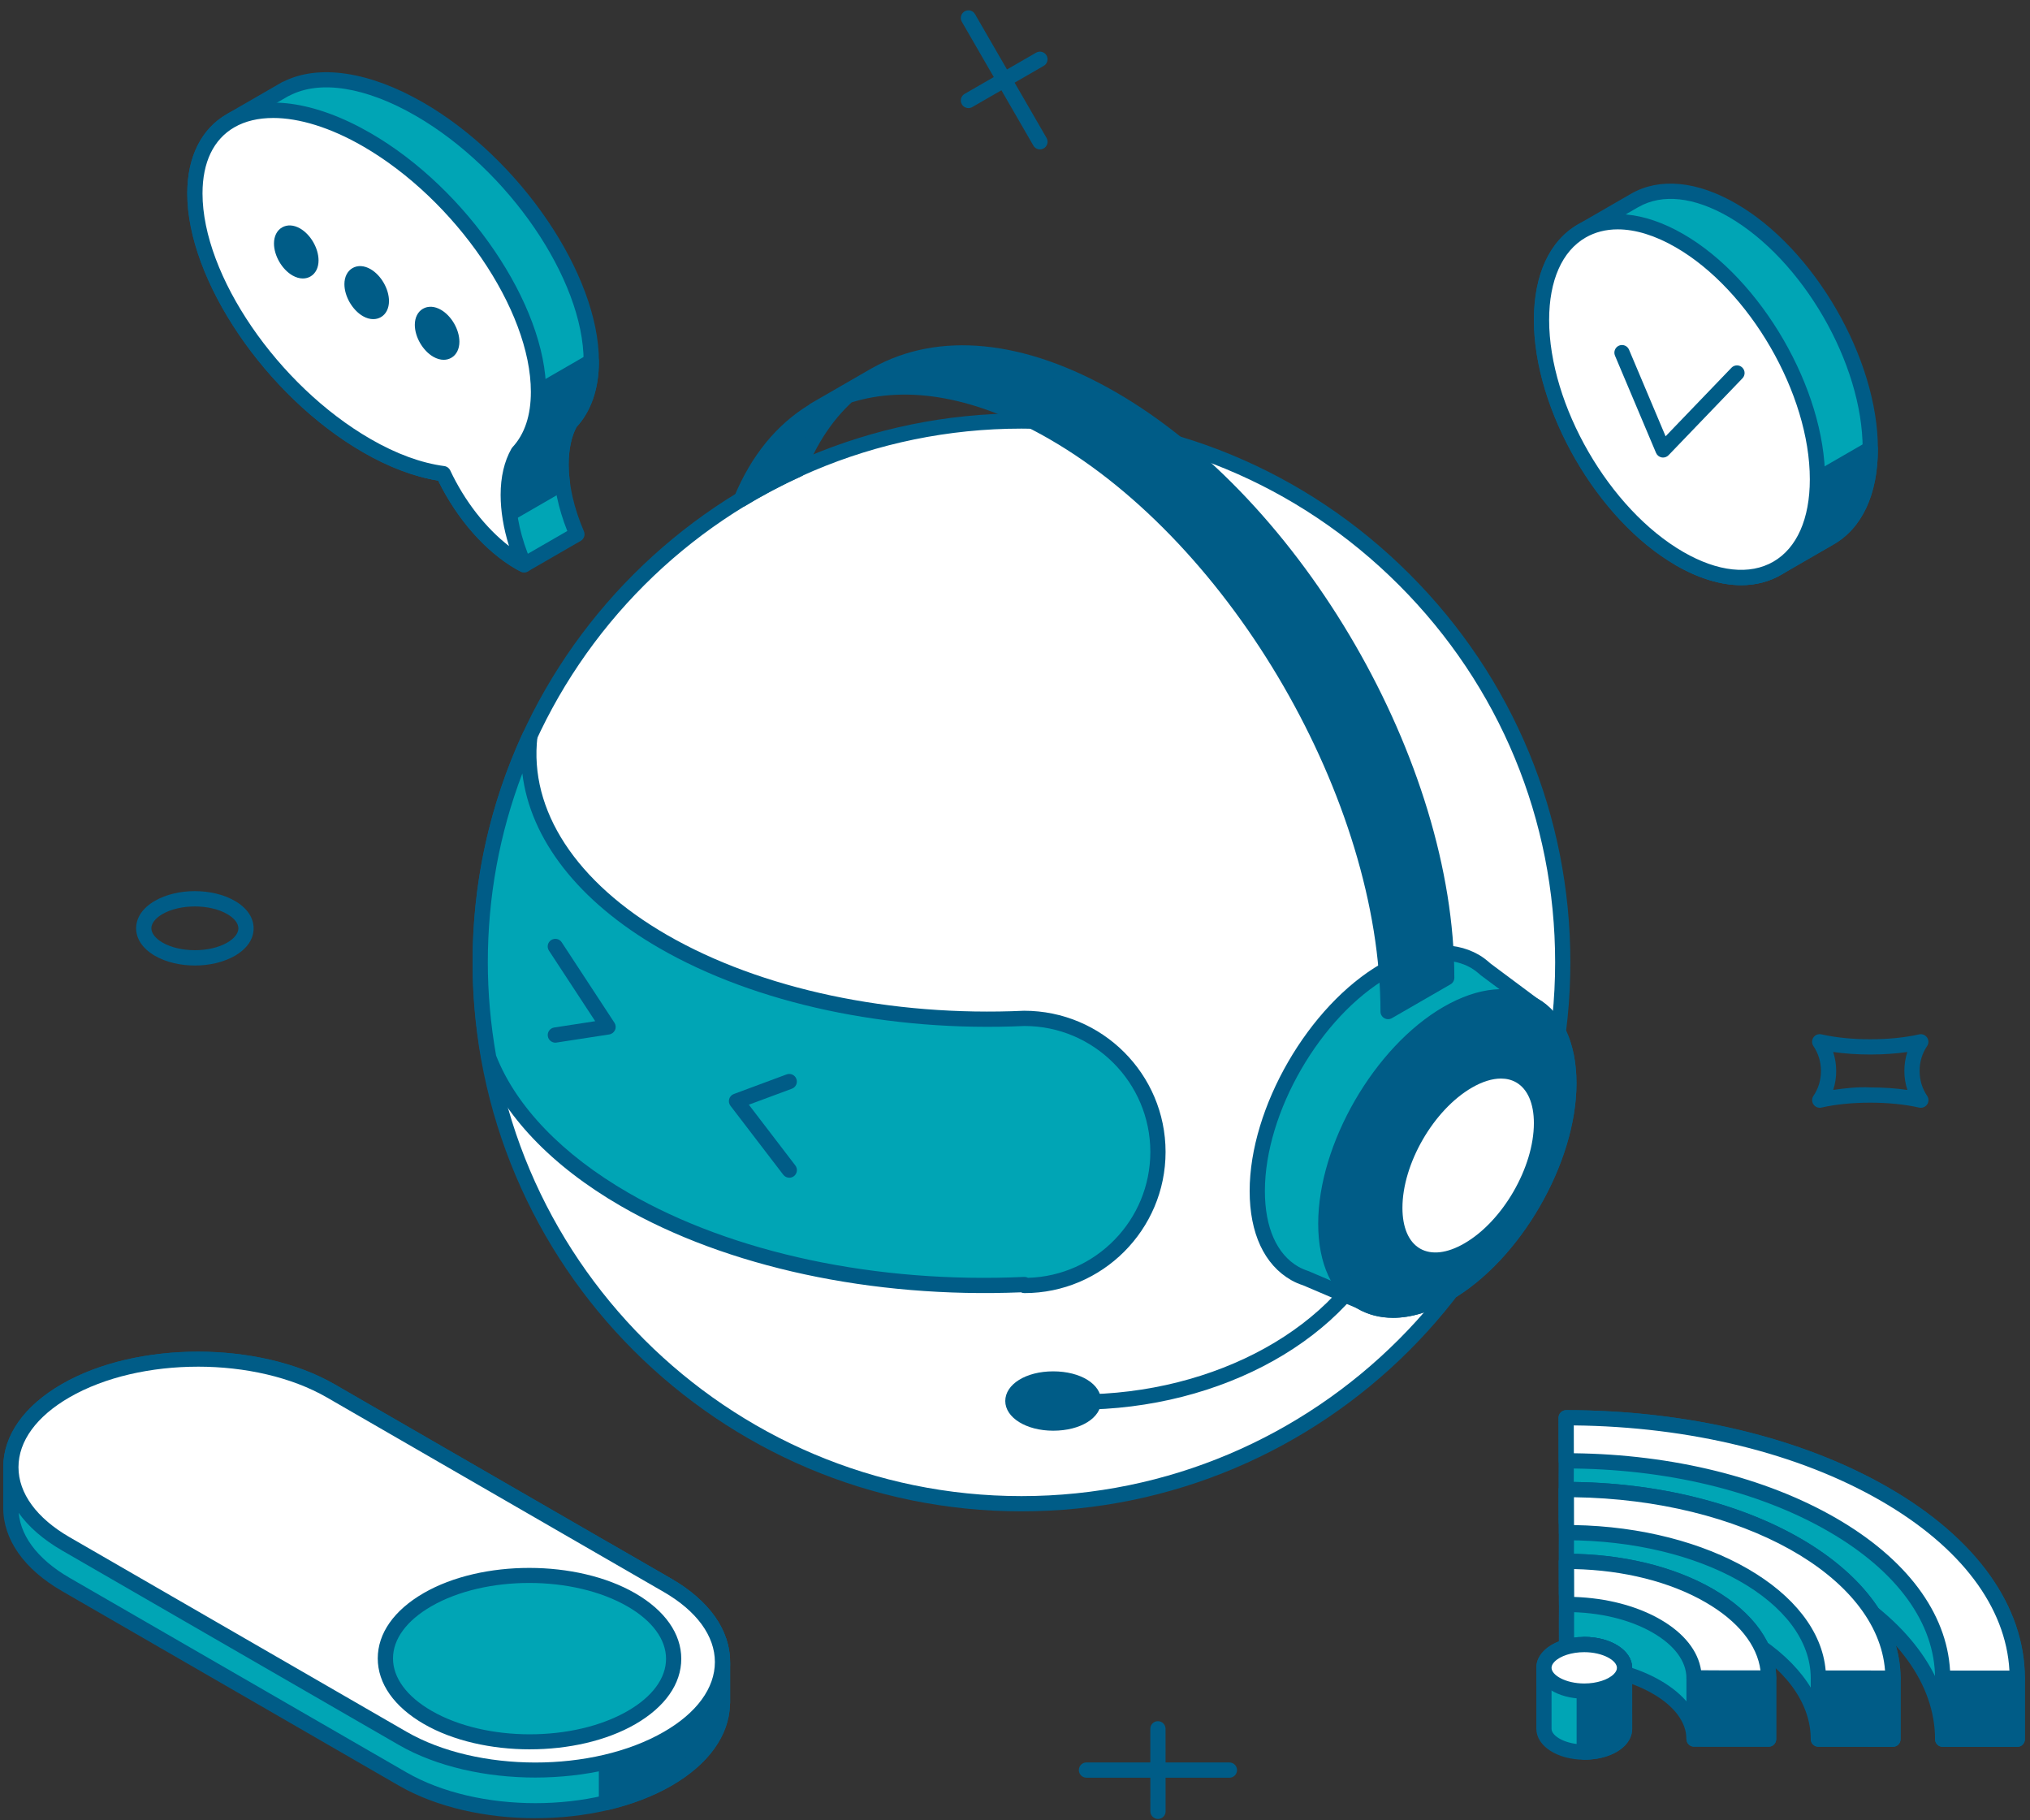
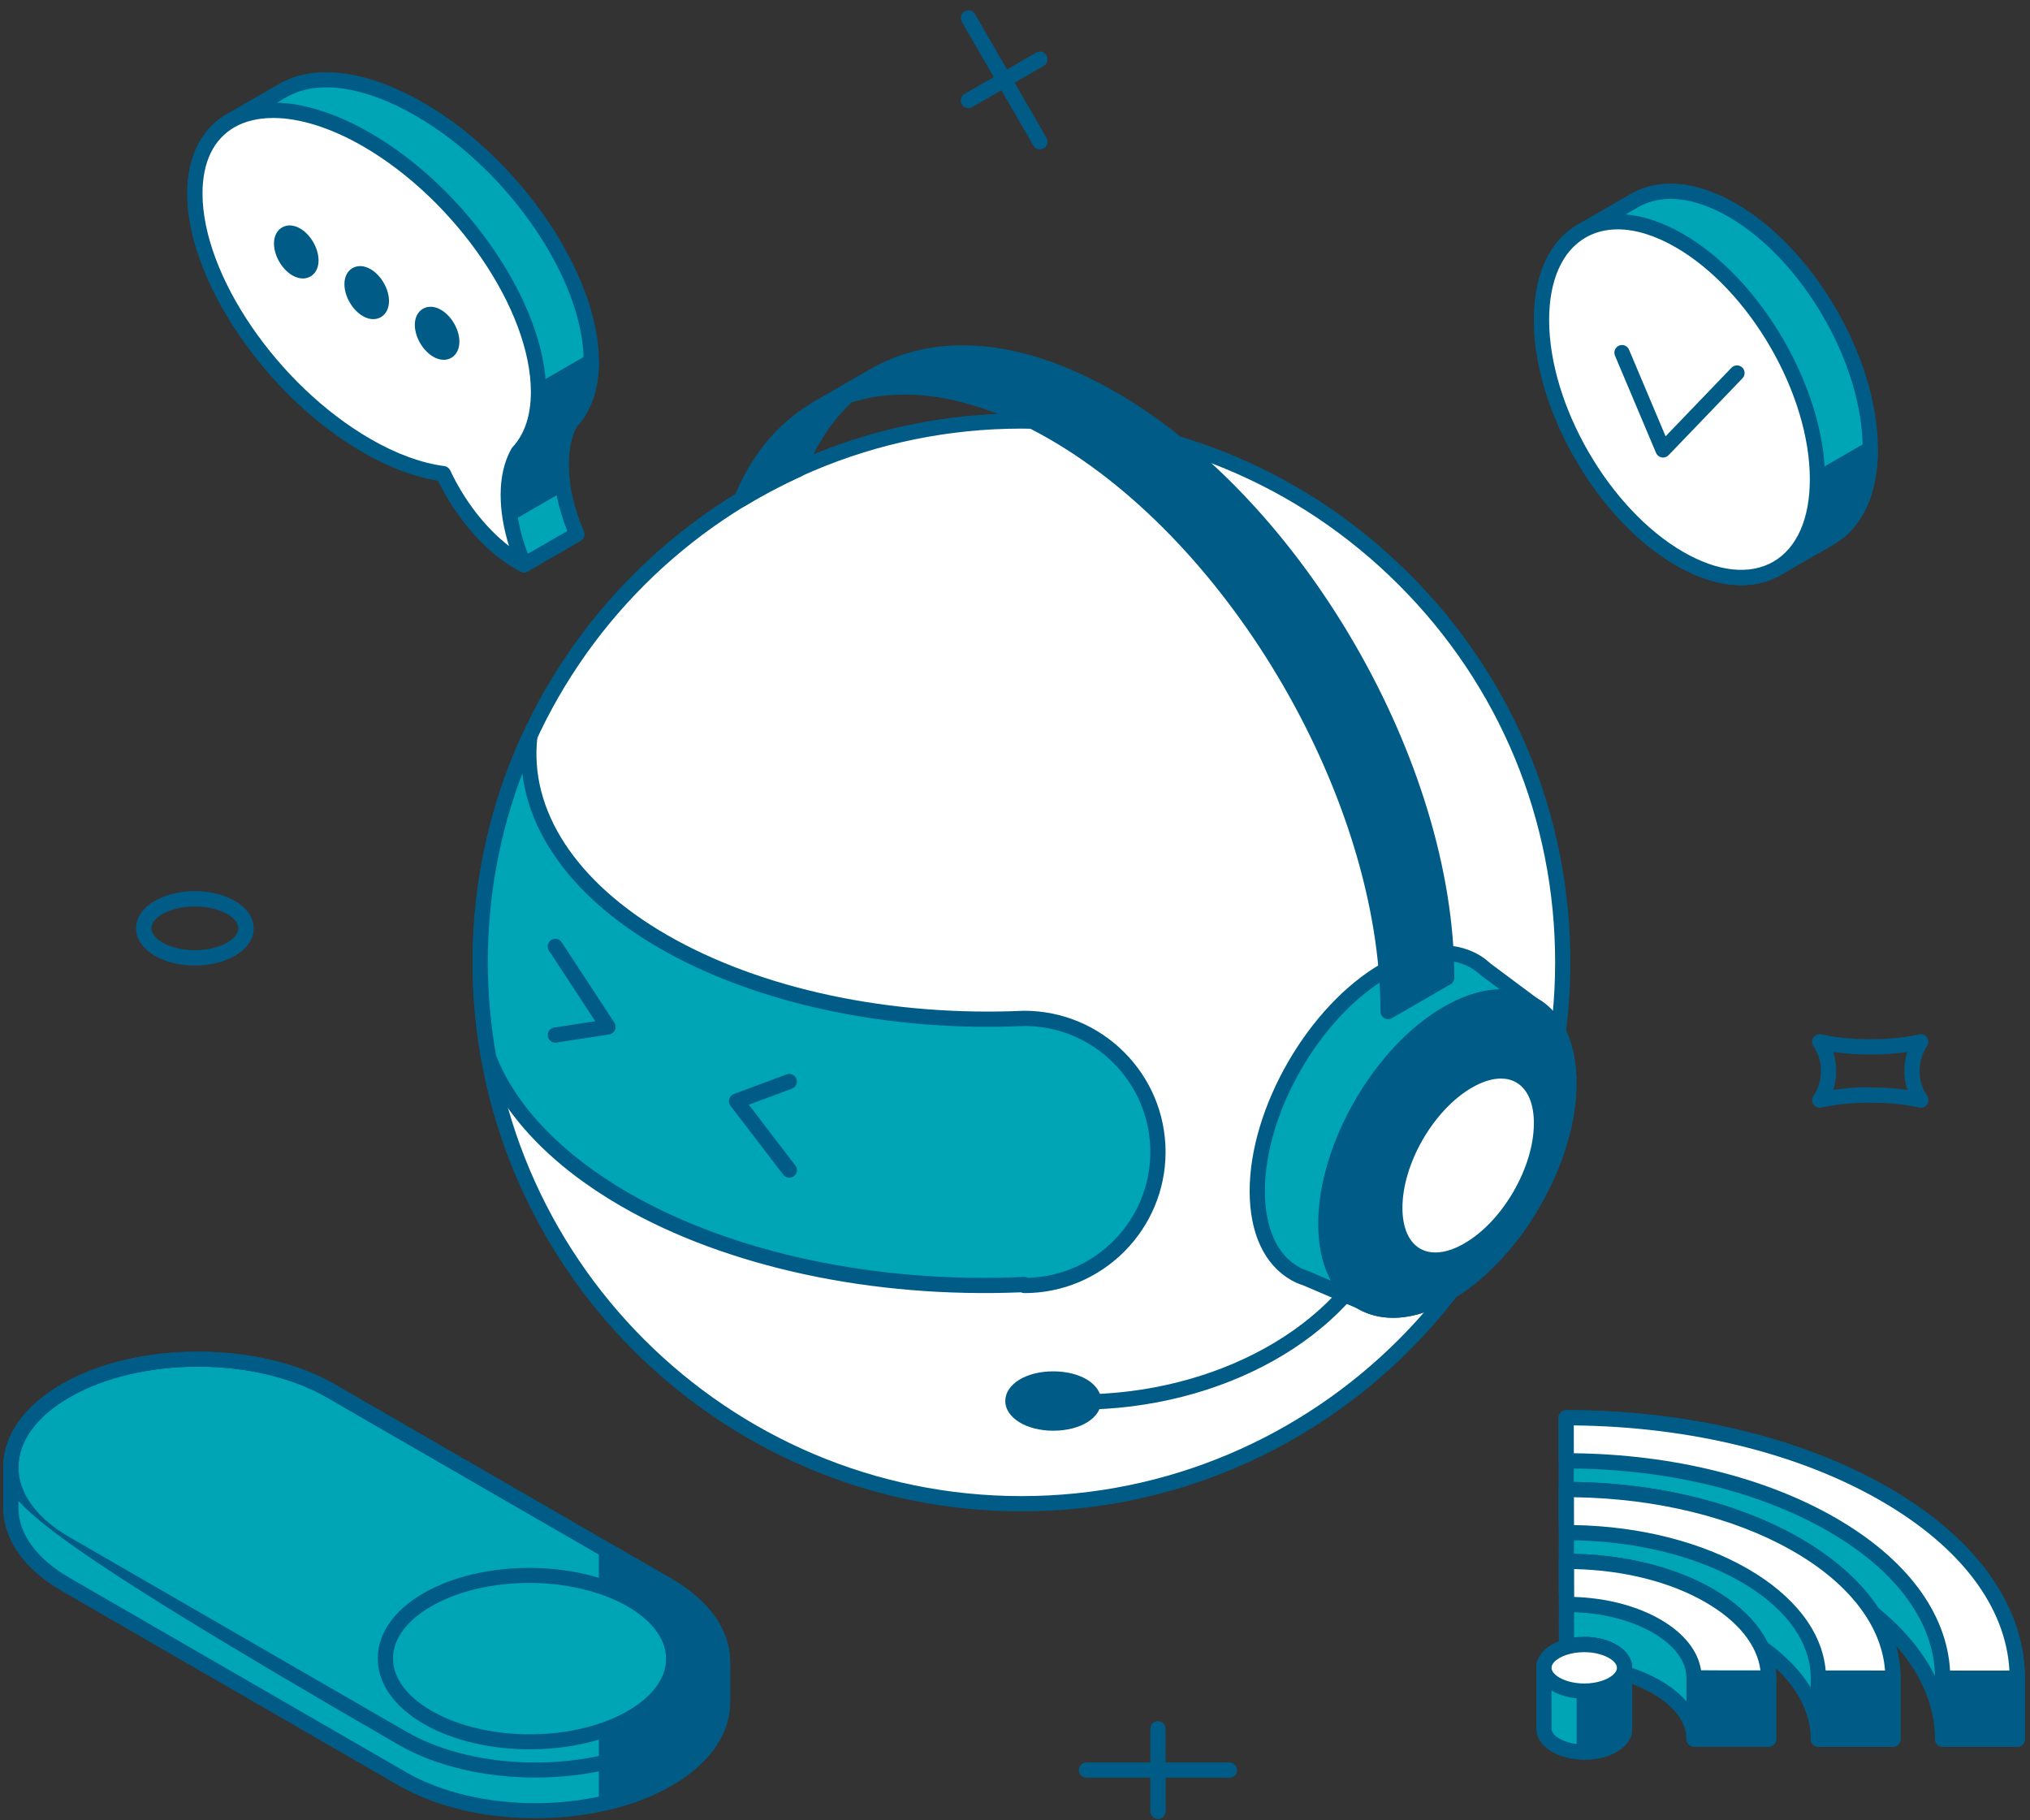
<svg xmlns="http://www.w3.org/2000/svg" width="174" height="156" viewBox="0 0 174 156" fill="none">
  <rect x="0" y="0" width="174" height="156" fill="#333333" stroke="none" />
  <g clip-path="url(#clip0_3060_4688)">
    <path d="M16.707 82.744C15.474 82.744 14.242 82.467 13.281 81.913C12.24 81.311 11.668 80.473 11.668 79.552C11.668 78.635 12.241 77.799 13.278 77.201C15.196 76.092 18.205 76.092 20.128 77.204C21.166 77.803 21.739 78.639 21.739 79.559C21.739 80.48 21.168 81.314 20.131 81.913C19.171 82.466 17.939 82.744 16.707 82.744ZM16.698 77.683C15.689 77.683 14.682 77.9 13.931 78.333C13.324 78.683 12.975 79.128 12.975 79.553C12.975 79.982 13.325 80.428 13.935 80.781C15.438 81.647 17.976 81.649 19.479 80.781C20.085 80.43 20.433 79.986 20.433 79.56C20.433 79.135 20.085 78.687 19.476 78.336C18.723 77.9 17.711 77.682 16.699 77.682L16.698 77.683Z" fill="#005C87" />
    <path d="M164.642 94.937C164.595 94.937 164.546 94.932 164.498 94.921C163.279 94.644 161.831 94.498 160.31 94.498H160.286C158.775 94.498 157.336 94.643 156.125 94.918C155.859 94.979 155.591 94.869 155.44 94.648C155.29 94.426 155.29 94.134 155.44 93.912C155.863 93.294 156.083 92.558 156.081 91.783C156.081 91.005 155.858 90.268 155.435 89.648C155.285 89.426 155.285 89.134 155.435 88.913C155.586 88.691 155.855 88.583 156.12 88.643C157.334 88.919 158.773 89.064 160.283 89.064C160.298 89.064 160.318 89.062 160.332 89.064C161.845 89.064 163.284 88.92 164.495 88.647C164.756 88.585 165.027 88.695 165.179 88.917C165.329 89.139 165.329 89.43 165.179 89.651C164.758 90.269 164.536 91.005 164.538 91.782C164.54 92.56 164.762 93.299 165.184 93.916C165.334 94.139 165.334 94.431 165.184 94.652C165.06 94.833 164.856 94.938 164.643 94.938L164.642 94.937ZM160.311 93.191C161.422 93.191 162.499 93.265 163.49 93.408C163.32 92.893 163.232 92.345 163.231 91.783C163.231 91.221 163.316 90.673 163.486 90.157C162.503 90.297 161.434 90.37 160.333 90.37H160.281C159.182 90.37 158.114 90.297 157.13 90.155C157.3 90.671 157.388 91.219 157.388 91.78C157.39 92.341 157.303 92.888 157.133 93.405C158.124 93.263 159.248 93.133 160.311 93.191Z" fill="#005C87" />
    <path d="M99.257 155.884C98.896 155.884 98.603 155.591 98.603 155.231L98.598 148.158C98.598 147.797 98.89 147.504 99.25 147.504C99.611 147.504 99.904 147.797 99.904 148.158L99.909 155.231C99.909 155.591 99.617 155.884 99.257 155.884Z" fill="#005C87" />
    <path d="M105.379 152.351L93.126 152.348C92.766 152.348 92.473 152.055 92.473 151.694C92.473 151.333 92.766 151.04 93.126 151.04L105.379 151.043C105.739 151.043 106.032 151.336 106.032 151.697C106.032 152.058 105.739 152.351 105.379 152.351Z" fill="#005C87" />
    <path d="M83.01 9.263C82.783 9.263 82.564 9.146 82.443 8.937C82.263 8.624 82.37 8.224 82.682 8.045L88.81 4.513C89.125 4.332 89.524 4.44 89.703 4.752C89.882 5.065 89.775 5.465 89.463 5.644L83.335 9.177C83.232 9.236 83.12 9.264 83.01 9.264V9.263Z" fill="#005C87" />
    <path d="M89.14 12.801C88.913 12.801 88.694 12.685 88.573 12.475L82.443 1.866C82.263 1.554 82.37 1.154 82.682 0.974C82.996 0.792 83.395 0.899 83.574 1.214L89.705 11.822C89.885 12.134 89.777 12.534 89.465 12.714C89.362 12.774 89.25 12.802 89.14 12.802V12.801Z" fill="#005C87" />
    <path d="M35.957 9.356C31.324 6.681 27.196 6.206 24.497 7.625L24.49 7.615L19.9 10.264L19.907 10.276C17.907 11.36 16.705 13.495 16.705 16.578C16.705 23.818 23.297 33.49 31.431 38.188C33.794 39.552 36.02 40.328 38.001 40.591C39.491 43.772 41.875 46.66 44.571 48.216C44.691 48.286 44.806 48.337 44.923 48.4L49.449 45.787C48.593 43.802 48.09 41.729 48.09 39.803C48.09 38.32 48.401 37.102 48.933 36.161C50.048 34.956 50.685 33.214 50.682 30.968C50.682 23.727 44.091 14.053 35.957 9.357V9.356Z" fill="#00A5B5" />
    <path d="M44.923 49.054C44.817 49.054 44.711 49.029 44.614 48.976C44.409 48.872 44.326 48.83 44.24 48.78C41.603 47.257 39.181 44.501 37.56 41.187C35.506 40.86 33.336 40.043 31.104 38.754C22.803 33.96 16.051 24.013 16.051 16.578C16.051 13.44 17.264 11.028 19.474 9.769C19.504 9.742 19.537 9.718 19.573 9.698L24.163 7.049C24.21 7.021 24.259 7.001 24.31 6.987C27.323 5.478 31.677 6.129 36.283 8.79C44.583 13.581 51.337 23.531 51.337 30.967C51.34 33.29 50.676 35.24 49.414 36.604C48.998 37.371 48.744 38.49 48.744 39.803C48.744 41.567 49.196 43.547 50.049 45.528C50.181 45.833 50.062 46.187 49.776 46.353L45.251 48.966C45.15 49.025 45.038 49.054 44.925 49.054H44.923ZM20.336 10.766C20.301 10.798 20.26 10.827 20.218 10.85C18.348 11.864 17.357 13.846 17.357 16.578C17.357 23.596 23.817 33.037 31.757 37.622C33.968 38.899 36.097 39.68 38.085 39.943C38.305 39.972 38.496 40.112 38.59 40.313C40.078 43.486 42.435 46.229 44.896 47.65L44.904 47.654L48.625 45.507C47.845 43.541 47.434 41.58 47.434 39.802C47.434 38.261 47.747 36.926 48.363 35.837C49.501 34.582 50.03 32.985 50.027 30.967C50.027 23.945 43.568 14.504 35.628 9.92C31.357 7.455 27.411 6.826 24.799 8.203C24.769 8.218 24.737 8.232 24.706 8.243L20.334 10.766H20.336Z" fill="#005C87" />
    <path d="M35.198 39.906C36.173 40.237 37.114 40.473 37.999 40.59C38.83 42.364 39.955 44.014 41.241 45.426L48.204 41.404C48.133 40.864 48.088 40.329 48.088 39.802C48.088 38.319 48.399 37.1 48.932 36.16C50.046 34.955 50.684 33.212 50.681 30.967L35.197 39.906H35.198Z" fill="#005C87" />
    <path d="M41.241 46.079C41.062 46.079 40.885 46.005 40.758 45.866C39.479 44.459 38.379 42.849 37.561 41.186C36.764 41.054 35.9 40.833 34.991 40.525C34.747 40.443 34.574 40.226 34.55 39.971C34.525 39.715 34.651 39.469 34.873 39.341L50.357 30.401C50.559 30.285 50.808 30.284 51.011 30.401C51.213 30.518 51.337 30.733 51.337 30.966C51.34 33.29 50.676 35.24 49.414 36.604C48.999 37.371 48.744 38.49 48.744 39.803C48.744 40.302 48.787 40.808 48.855 41.319C48.89 41.581 48.763 41.838 48.534 41.971L41.57 45.993C41.468 46.052 41.356 46.081 41.244 46.081L41.241 46.079ZM36.85 39.708C37.281 39.812 37.694 39.891 38.086 39.943C38.306 39.972 38.498 40.112 38.592 40.313C39.296 41.817 40.253 43.286 41.376 44.593L47.506 41.053C47.459 40.609 47.436 40.196 47.436 39.802C47.436 38.261 47.748 36.926 48.364 35.837C49.273 34.834 49.793 33.614 49.965 32.134L36.85 39.707V39.708Z" fill="#005C87" />
    <path d="M44.406 38.774C45.522 37.569 46.159 35.827 46.157 33.581C46.157 26.34 39.566 16.665 31.431 11.97C23.298 7.273 16.705 9.335 16.705 16.579C16.705 23.823 23.297 33.491 31.431 38.189C33.794 39.553 36.02 40.329 38.001 40.592C39.491 43.773 41.875 46.661 44.571 48.217C44.691 48.287 44.806 48.339 44.923 48.401C44.067 46.416 43.564 44.343 43.564 42.417C43.564 40.934 43.874 39.716 44.407 38.775L44.406 38.774Z" fill="white" />
    <path d="M44.923 49.054C44.818 49.054 44.711 49.029 44.614 48.976C44.409 48.872 44.326 48.83 44.24 48.78C41.603 47.257 39.181 44.501 37.56 41.187C35.506 40.86 33.336 40.043 31.104 38.754C22.803 33.96 16.051 24.013 16.051 16.578C16.051 13.453 17.253 11.037 19.435 9.777C22.454 8.032 26.946 8.626 31.757 11.403C40.056 16.194 46.81 26.144 46.81 33.58C46.812 35.873 46.165 37.8 44.94 39.158C44.461 40.036 44.217 41.131 44.217 42.416C44.217 44.179 44.669 46.16 45.523 48.141C45.633 48.397 45.569 48.693 45.364 48.881C45.241 48.994 45.082 49.053 44.922 49.053L44.923 49.054ZM23.411 10.111C22.143 10.111 21.015 10.374 20.089 10.909C18.303 11.939 17.358 13.9 17.358 16.578C17.358 23.596 23.818 33.037 31.758 37.622C33.968 38.899 36.099 39.679 38.086 39.943C38.306 39.972 38.497 40.112 38.591 40.313C39.821 42.937 41.645 45.265 43.631 46.797C43.157 45.282 42.911 43.792 42.911 42.415C42.911 40.871 43.223 39.538 43.838 38.45C43.862 38.406 43.893 38.366 43.927 38.328C44.974 37.197 45.505 35.6 45.503 33.58C45.503 26.559 39.044 17.116 31.104 12.533C28.335 10.935 25.655 10.11 23.41 10.11L23.411 10.111Z" fill="#005C87" />
    <path d="M31.433 26.527C30.739 26.124 30.176 25.152 30.176 24.353C30.176 23.554 30.739 23.228 31.433 23.63C32.127 24.03 32.69 25.003 32.69 25.802C32.69 26.601 32.127 26.926 31.433 26.526V26.527ZM26.654 22.32C26.654 21.521 26.092 20.546 25.398 20.146C24.703 19.744 24.141 20.068 24.141 20.867C24.141 21.666 24.703 22.64 25.398 23.041C26.092 23.442 26.654 23.119 26.654 22.32ZM38.725 29.288C38.725 28.489 38.163 27.515 37.469 27.116C36.775 26.714 36.21 27.039 36.21 27.839C36.21 28.639 36.775 29.61 37.469 30.011C38.161 30.412 38.725 30.088 38.725 29.288Z" fill="#005C87" />
    <path d="M38.031 30.835C37.743 30.835 37.439 30.748 37.141 30.576C36.237 30.053 35.556 28.877 35.556 27.838C35.556 27.218 35.809 26.715 36.251 26.461C36.694 26.205 37.255 26.236 37.796 26.55C38.697 27.069 39.377 28.247 39.377 29.288C39.377 29.908 39.125 30.41 38.683 30.664C38.486 30.778 38.265 30.835 38.031 30.835ZM36.906 27.596C36.901 27.596 36.897 27.596 36.894 27.598C36.9 27.599 36.862 27.677 36.862 27.838C36.862 28.407 37.298 29.158 37.796 29.445C37.934 29.525 38.019 29.527 38.041 29.528C38.033 29.525 38.071 29.449 38.071 29.288C38.071 28.717 37.637 27.966 37.142 27.681C37.02 27.61 36.939 27.596 36.906 27.596ZM31.994 27.351C31.707 27.351 31.403 27.265 31.106 27.094C31.106 27.094 31.103 27.094 31.103 27.092C30.202 26.568 29.521 25.391 29.521 24.353C29.521 23.732 29.774 23.23 30.215 22.975C30.658 22.719 31.219 22.752 31.759 23.064C32.66 23.583 33.342 24.761 33.342 25.802C33.342 26.421 33.089 26.924 32.65 27.178C32.452 27.292 32.228 27.35 31.995 27.35L31.994 27.351ZM31.757 25.961C31.895 26.04 31.978 26.049 32.004 26.044C31.997 26.04 32.035 25.964 32.035 25.803C32.035 25.232 31.6 24.481 31.105 24.196C30.962 24.114 30.876 24.105 30.856 24.112C30.864 24.114 30.827 24.191 30.827 24.353C30.827 24.921 31.261 25.672 31.757 25.961ZM25.961 23.865C25.673 23.865 25.368 23.778 25.07 23.607C24.165 23.084 23.484 21.906 23.484 20.866C23.484 20.246 23.737 19.744 24.178 19.49C24.62 19.234 25.183 19.268 25.722 19.579C26.624 20.098 27.304 21.276 27.304 22.319C27.304 22.939 27.051 23.441 26.612 23.694C26.415 23.808 26.193 23.864 25.96 23.864L25.961 23.865ZM24.833 20.626C24.828 20.626 24.825 20.626 24.821 20.626C24.829 20.628 24.792 20.705 24.792 20.865C24.792 21.435 25.226 22.187 25.724 22.474C25.862 22.553 25.948 22.564 25.97 22.558C25.962 22.555 25.998 22.479 25.998 22.318C25.998 21.746 25.565 20.994 25.07 20.71C24.948 20.639 24.866 20.625 24.832 20.625L24.833 20.626Z" fill="#005C87" />
    <path d="M133.951 82.477C133.953 56.849 113.18 36.078 87.555 36.078C61.931 36.078 41.16 56.849 41.16 82.477C41.16 108.104 61.931 128.869 87.553 128.869C113.176 128.869 133.949 108.101 133.951 82.477Z" fill="white" />
    <path d="M87.553 129.522C61.61 129.522 40.506 108.419 40.506 82.477C40.506 56.536 61.611 35.425 87.555 35.425C100.122 35.425 111.937 40.32 120.824 49.205C129.711 58.093 134.604 69.909 134.603 82.477C134.601 108.419 113.494 129.522 87.553 129.522ZM87.555 36.732C62.333 36.732 41.813 57.253 41.813 82.477C41.813 107.701 62.332 128.216 87.554 128.216C112.776 128.216 133.295 107.698 133.298 82.477C133.298 70.257 128.54 58.77 119.901 50.13C111.261 41.49 99.775 36.732 87.556 36.732H87.555Z" fill="#005C87" />
    <path d="M53.552 102.799C62.942 108.22 75.545 110.646 87.805 110.084L87.803 110.166C94.125 110.166 99.252 105.041 99.252 98.719C99.249 92.4 94.125 87.273 87.805 87.273C76.72 87.78 65.327 85.584 56.839 80.687C48.462 75.851 44.673 69.382 45.417 63.063C42.691 68.97 41.16 75.542 41.16 82.476C41.16 85.24 41.415 87.943 41.879 90.576C43.631 95.052 47.512 99.311 53.552 102.799Z" fill="#00A5B5" />
    <path d="M87.804 110.819C87.702 110.819 87.602 110.795 87.513 110.752C74.775 111.273 62.286 108.596 53.226 103.365C47.274 99.927 43.139 95.588 41.271 90.814C40.752 87.943 40.508 85.179 40.508 82.477C40.508 75.623 41.96 68.998 44.825 62.789C44.96 62.498 45.289 62.346 45.595 62.435C45.904 62.522 46.105 62.821 46.067 63.14C45.327 69.432 49.372 75.622 57.167 80.121C65.227 84.773 76.374 87.144 87.776 86.621C94.475 86.621 99.903 92.048 99.906 98.719C99.906 105.391 94.477 110.819 87.803 110.819H87.804ZM53.879 102.233C62.806 107.387 75.16 110.013 87.776 109.432C87.896 109.43 88.012 109.454 88.114 109.509C93.924 109.345 98.6 104.567 98.6 98.719C98.597 92.768 93.754 87.927 87.805 87.927C76.197 88.458 64.784 86.026 56.512 81.253C49.581 77.251 45.453 71.927 44.772 66.282C42.806 71.452 41.813 76.885 41.813 82.477C41.813 85.103 42.052 87.791 42.522 90.463C44.246 94.832 48.186 98.945 53.879 102.233Z" fill="#005C87" />
    <path d="M67.655 100.93C67.459 100.93 67.264 100.841 67.136 100.674L62.611 94.765C62.485 94.6 62.445 94.386 62.502 94.186C62.559 93.987 62.708 93.827 62.903 93.755L67.422 92.077C67.76 91.951 68.136 92.125 68.261 92.462C68.388 92.8 68.215 93.176 67.876 93.302L64.186 94.672L68.172 99.88C68.392 100.167 68.337 100.577 68.051 100.796C67.933 100.886 67.792 100.931 67.655 100.931V100.93ZM47.601 89.356C47.285 89.356 47.006 89.126 46.957 88.802C46.901 88.446 47.147 88.112 47.503 88.057L51.017 87.516L47.053 81.469C46.855 81.167 46.938 80.762 47.24 80.565C47.545 80.368 47.949 80.451 48.145 80.752L52.666 87.649C52.787 87.835 52.807 88.07 52.716 88.272C52.625 88.475 52.438 88.619 52.218 88.652L47.7 89.348C47.666 89.353 47.633 89.356 47.6 89.356H47.601Z" fill="#005C87" />
    <path d="M134.474 92.839C134.472 89.521 133.304 87.194 131.414 86.112L127.322 83.059C127.041 82.808 126.747 82.572 126.424 82.389L126.421 82.384V82.386C124.444 81.255 121.714 81.426 118.699 83.165C112.663 86.653 107.765 95.117 107.766 102.073C107.766 105.556 108.992 107.999 110.978 109.133L111.002 109.143C111.301 109.315 111.624 109.446 111.96 109.555L116.647 111.561C118.536 112.673 121.156 112.527 124.056 110.852C129.808 107.531 134.472 99.465 134.473 92.84L134.474 92.839Z" fill="#00A5B5" />
    <path d="M119.4 112.934C118.277 112.934 117.238 112.663 116.317 112.123L111.704 110.155C111.342 110.039 110.989 109.888 110.678 109.709C108.371 108.396 107.113 105.688 107.113 102.073C107.111 94.924 112.162 86.188 118.373 82.6C121.501 80.795 124.474 80.52 126.746 81.819C126.759 81.827 126.77 81.833 126.781 81.841C127.092 82.022 127.404 82.255 127.759 82.573L131.805 85.588C133.923 86.797 135.125 89.386 135.127 92.84C135.125 99.665 130.305 107.998 124.382 111.418C122.637 112.427 120.942 112.936 119.4 112.936V112.934ZM123.591 82.318C122.207 82.318 120.652 82.793 119.026 83.73C113.176 87.11 108.418 95.339 108.419 102.072C108.419 105.198 109.442 107.503 111.301 108.564C111.558 108.708 111.832 108.825 112.16 108.933L116.903 110.96C118.742 112.037 121.138 111.782 123.728 110.285C129.291 107.074 133.818 99.247 133.819 92.839C133.817 89.874 132.847 87.686 131.087 86.679L126.93 83.584C126.588 83.281 126.338 83.094 126.098 82.957C126.082 82.947 126.065 82.937 126.05 82.926C125.32 82.52 124.49 82.319 123.588 82.319L123.591 82.318Z" fill="#005C87" />
    <path d="M134.475 92.839C134.473 86.21 129.81 83.534 124.059 86.853C118.307 90.178 113.643 98.24 113.643 104.868C113.643 111.497 118.307 114.173 124.057 110.851C129.809 107.53 134.473 99.465 134.474 92.839H134.475Z" fill="#005C87" />
    <path d="M119.393 112.936C118.29 112.936 117.264 112.676 116.357 112.151C114.185 110.898 112.988 108.311 112.988 104.868C112.988 98.046 117.808 89.711 123.731 86.288C126.728 84.557 129.579 84.296 131.758 85.555C133.929 86.809 135.127 89.396 135.128 92.839C135.126 99.664 130.306 107.997 124.383 111.417C122.636 112.426 120.937 112.937 119.393 112.937V112.936ZM128.715 86.079C127.403 86.079 125.928 86.528 124.385 87.419C118.821 90.635 114.295 98.462 114.295 104.868C114.295 107.825 115.259 110.009 117.01 111.02C118.768 112.034 121.153 111.772 123.73 110.285C129.293 107.074 133.82 99.247 133.821 92.839C133.821 89.883 132.855 87.697 131.105 86.687C130.401 86.281 129.594 86.079 128.716 86.079H128.715Z" fill="#005C87" />
    <path d="M132.128 96.255C132.126 92.255 129.311 90.638 125.844 92.641C122.371 94.647 119.555 99.512 119.555 103.512C119.553 107.516 122.373 109.132 125.844 107.125C129.314 105.122 132.127 100.254 132.128 96.255Z" fill="white" />
    <path d="M123.027 108.643C122.317 108.643 121.654 108.474 121.065 108.135C119.669 107.33 118.901 105.688 118.902 103.512C118.902 99.313 121.87 94.183 125.518 92.076C127.409 90.985 129.218 90.829 130.617 91.633C132.014 92.438 132.782 94.079 132.783 96.255C132.781 100.458 129.815 105.588 126.171 107.69C125.076 108.324 124.006 108.644 123.028 108.644L123.027 108.643ZM128.651 92.432C127.905 92.432 127.06 92.693 126.17 93.207C122.883 95.106 120.209 99.728 120.209 103.512C120.209 105.202 120.744 106.441 121.718 107.003C122.697 107.568 124.046 107.411 125.517 106.559C128.801 104.664 131.474 100.043 131.476 96.255C131.476 94.567 130.938 93.327 129.963 92.764C129.578 92.542 129.136 92.432 128.652 92.432H128.651Z" fill="#005C87" />
    <path d="M95.31 34.172C87.398 29.604 80.231 29.16 75.042 32.129L75.04 32.127L75.022 32.139C75.022 32.139 75.019 32.139 75.017 32.141L70 35.037L69.997 35.04L69.791 35.16L69.799 35.177C67.092 36.796 64.958 39.389 63.537 42.801C65.111 41.846 66.742 40.986 68.431 40.22C69.461 37.64 70.887 35.51 72.662 33.904C77.528 32.336 83.634 33.23 90.288 37.073C106.132 46.219 118.978 68.433 118.978 86.69L124 83.791C124 65.535 111.155 43.32 95.309 34.173L95.31 34.172Z" fill="#005C87" />
    <path d="M118.979 87.344C118.866 87.344 118.754 87.314 118.653 87.256C118.451 87.139 118.326 86.923 118.326 86.69C118.326 68.67 105.603 46.666 89.963 37.639C83.754 34.052 77.892 32.964 72.999 34.483C71.347 36.01 70.015 38.021 69.04 40.461C68.978 40.618 68.857 40.744 68.704 40.814C67.049 41.565 65.426 42.42 63.879 43.359C63.638 43.506 63.329 43.48 63.114 43.295C62.9 43.111 62.828 42.81 62.937 42.55C64.396 39.046 66.548 36.404 69.335 34.695C69.374 34.656 69.418 34.622 69.466 34.594L69.641 34.493C69.652 34.485 69.665 34.478 69.677 34.471L74.694 31.576C74.717 31.562 74.739 31.551 74.762 31.541C80.446 28.352 87.83 29.099 95.639 33.606C111.64 42.843 124.658 65.356 124.658 83.79C124.658 84.023 124.533 84.24 124.331 84.356L119.308 87.255C119.207 87.313 119.095 87.343 118.982 87.343L118.979 87.344ZM77.534 32.509C81.588 32.509 86.024 33.856 90.616 36.508C106.292 45.557 119.104 67.35 119.616 85.568L123.346 83.415C123.171 65.467 110.515 43.705 94.983 34.739C87.599 30.475 80.683 29.727 75.489 32.627C76.159 32.549 76.84 32.509 77.533 32.509H77.534ZM70.15 35.729C70.15 35.729 70.141 35.736 70.135 35.737C68.05 36.986 66.34 38.814 65.038 41.185C65.983 40.668 66.948 40.183 67.925 39.734C68.541 38.245 69.285 36.907 70.151 35.729H70.15Z" fill="#005C87" />
    <path d="M92.451 120.807C92.022 120.807 91.599 120.578 91.602 120.151C91.604 119.792 91.896 119.501 92.255 119.501C92.32 119.52 92.388 119.501 92.452 119.501C104.226 119.501 114.756 113.66 118.108 105.25C118.24 104.914 118.622 104.748 118.956 104.885C119.291 105.019 119.454 105.399 119.32 105.733C115.777 114.629 104.746 120.808 92.451 120.808V120.807Z" fill="#005C87" />
    <path d="M90.271 118.177C92.18 118.177 93.727 119.022 93.727 120.065C93.727 121.108 92.18 121.956 90.271 121.956C88.362 121.956 86.818 121.108 86.818 120.065C86.818 119.022 88.365 118.177 90.271 118.177Z" fill="#005C87" />
    <path d="M90.271 122.611C87.97 122.611 86.166 121.494 86.166 120.066C86.166 118.638 87.931 117.524 90.271 117.524C92.612 117.524 94.381 118.616 94.381 120.066C94.381 121.516 92.615 122.611 90.271 122.611ZM90.271 118.83C88.563 118.83 87.472 119.562 87.472 120.066C87.472 120.57 88.563 121.305 90.271 121.305C91.98 121.305 93.073 120.571 93.073 120.066C93.073 119.561 91.982 118.83 90.271 118.83Z" fill="#005C87" />
    <path d="M61.929 145.905V142.511H61.922C61.957 140.108 60.39 137.695 57.211 135.861L28.356 119.202C22.075 115.575 11.895 115.568 5.625 119.187C2.508 120.988 0.948 123.345 0.935 125.707H0.932V129.228C0.935 131.604 2.507 133.984 5.651 135.797L34.505 152.456C40.786 156.083 50.967 156.09 57.236 152.469C60.301 150.7 61.854 148.391 61.918 146.07H61.931V145.906L61.929 145.905Z" fill="#00A5B5" />
    <path d="M45.892 155.82C41.651 155.82 37.408 154.886 34.177 153.021L5.323 136.362C2.073 134.487 0.281 131.952 0.277 129.227V125.747C0.277 125.722 0.277 125.701 0.28 125.677C0.307 122.978 2.087 120.474 5.298 118.619C11.739 114.905 22.23 114.912 28.683 118.634L57.538 135.293C60.786 137.168 62.572 139.696 62.577 142.42C62.58 142.45 62.583 142.48 62.583 142.51V145.911C62.583 145.968 62.576 146.028 62.562 146.086H62.571C62.497 148.743 60.718 151.209 57.562 153.033C54.346 154.889 50.12 155.819 45.892 155.819V155.82ZM1.584 125.772V129.225C1.587 131.465 3.148 133.596 5.977 135.228L34.831 151.887C40.921 155.405 50.825 155.414 56.908 151.9C59.657 150.315 61.203 148.235 61.264 146.049C61.264 146.014 61.269 145.977 61.276 145.944V142.602C61.271 142.568 61.269 142.536 61.269 142.502C61.301 140.234 59.743 138.075 56.885 136.427L28.029 119.768C21.938 116.248 12.034 116.243 5.952 119.753C3.15 121.369 1.6 123.485 1.588 125.709C1.588 125.731 1.586 125.752 1.585 125.772H1.584Z" fill="#005C87" />
    <path d="M61.923 142.511C61.957 140.108 60.39 137.695 57.211 135.861L51.984 132.843V154.485C53.893 154.034 55.685 153.363 57.236 152.469C60.3 150.7 61.853 148.391 61.918 146.07H61.93V142.512H61.923V142.511Z" fill="#005C87" />
    <path d="M51.984 155.138C51.838 155.138 51.695 155.088 51.578 154.996C51.421 154.872 51.33 154.683 51.33 154.484V132.842C51.33 132.608 51.454 132.392 51.656 132.275C51.858 132.159 52.107 132.159 52.31 132.275L57.537 135.293C60.786 137.168 62.571 139.696 62.576 142.42C62.579 142.45 62.582 142.48 62.582 142.51V145.904C62.582 145.962 62.574 146.024 62.56 146.086H62.57C62.496 148.743 60.717 151.209 57.561 153.033C55.997 153.934 54.171 154.637 52.134 155.118C52.084 155.131 52.034 155.136 51.984 155.136V155.138ZM52.638 133.973V153.644C54.228 153.207 55.661 152.624 56.909 151.902C59.657 150.317 61.204 148.237 61.264 146.051C61.264 146.016 61.27 145.979 61.277 145.946V142.604C61.272 142.57 61.27 142.538 61.27 142.504C61.302 140.236 59.744 138.077 56.885 136.429L52.639 133.975L52.638 133.973Z" fill="#005C87" />
-     <path d="M5.651 132.311C-0.63 128.686 -0.644 122.807 5.626 119.186C11.896 115.567 22.076 115.574 28.358 119.201L57.212 135.86C63.494 139.485 63.506 145.364 57.236 148.983C50.967 152.604 40.787 152.597 34.505 148.97L5.651 132.311Z" fill="white" />
-     <path d="M45.892 152.336C41.652 152.336 37.408 151.402 34.177 149.537L5.323 132.878C2.07 130.999 0.277 128.463 0.277 125.736C0.277 123.017 2.061 120.489 5.298 118.619C11.739 114.905 22.23 114.912 28.683 118.634L57.538 135.293C60.791 137.171 62.584 139.708 62.584 142.434C62.584 145.159 60.799 147.679 57.562 149.549C54.346 151.405 50.12 152.335 45.892 152.335V152.336ZM16.967 117.124C12.975 117.124 8.987 118 5.952 119.753C3.135 121.38 1.584 123.504 1.584 125.736C1.584 127.976 3.144 130.111 5.977 131.744L34.831 148.403C40.921 151.923 50.825 151.931 56.908 148.416C59.725 146.792 61.276 144.667 61.276 142.434C61.276 140.201 59.716 138.059 56.884 136.426L28.029 119.767C24.978 118.005 20.97 117.123 16.966 117.123L16.967 117.124Z" fill="#005C87" />
+     <path d="M45.892 152.336C41.652 152.336 37.408 151.402 34.177 149.537C2.07 130.999 0.277 128.463 0.277 125.736C0.277 123.017 2.061 120.489 5.298 118.619C11.739 114.905 22.23 114.912 28.683 118.634L57.538 135.293C60.791 137.171 62.584 139.708 62.584 142.434C62.584 145.159 60.799 147.679 57.562 149.549C54.346 151.405 50.12 152.335 45.892 152.335V152.336ZM16.967 117.124C12.975 117.124 8.987 118 5.952 119.753C3.135 121.38 1.584 123.504 1.584 125.736C1.584 127.976 3.144 130.111 5.977 131.744L34.831 148.403C40.921 151.923 50.825 151.931 56.908 148.416C59.725 146.792 61.276 144.667 61.276 142.434C61.276 140.201 59.716 138.059 56.884 136.426L28.029 119.767C24.978 118.005 20.97 117.123 16.966 117.123L16.967 117.124Z" fill="#005C87" />
    <path d="M36.662 147.182C31.832 144.393 31.821 139.877 36.642 137.094C41.462 134.31 49.285 134.317 54.116 137.106C58.945 139.894 58.955 144.41 54.134 147.194C49.316 149.977 41.493 149.97 36.662 147.182Z" fill="#00A5B5" />
    <path d="M45.418 149.918C42.132 149.918 38.842 149.194 36.335 147.748C33.784 146.275 32.379 144.279 32.379 142.126C32.379 139.974 33.776 137.994 36.315 136.527C41.307 133.646 49.438 133.651 54.441 136.539C56.992 138.012 58.395 140.009 58.395 142.159C58.395 144.309 56.998 146.293 54.459 147.76C51.969 149.197 48.694 149.917 45.417 149.917L45.418 149.918ZM45.359 135.658C42.318 135.658 39.28 136.325 36.968 137.66C34.851 138.882 33.686 140.467 33.686 142.126C33.686 143.786 34.859 145.386 36.988 146.615C41.632 149.299 49.177 149.301 53.807 146.627C55.924 145.405 57.089 143.818 57.089 142.159C57.089 140.5 55.917 138.9 53.788 137.673C51.462 136.329 48.408 135.658 45.358 135.658H45.359Z" fill="#005C87" />
    <path d="M161.554 128.058C154.242 123.836 144.544 121.509 134.242 121.502L134.249 125.194L134.242 126.729L134.249 130.421C142.845 130.426 150.937 132.369 157.038 135.891C163.141 139.415 166.507 144.087 166.515 149.05L172.909 149.053V143.826C172.899 137.878 168.864 132.278 161.553 128.057L161.554 128.058Z" fill="#00A5B5" />
    <path d="M172.909 149.707L166.515 149.704C166.155 149.704 165.863 149.411 165.862 149.052C165.854 144.332 162.604 139.859 156.711 136.458C150.706 132.99 142.729 131.08 134.249 131.075C133.888 131.075 133.596 130.782 133.595 130.423L133.588 126.731L133.595 125.191L133.588 121.504C133.588 121.33 133.656 121.163 133.779 121.041C133.901 120.919 134.067 120.849 134.241 120.849C144.655 120.856 154.47 123.216 161.879 127.492C169.401 131.835 173.551 137.637 173.561 143.826V149.055C173.561 149.229 173.492 149.395 173.37 149.518C173.248 149.64 173.082 149.709 172.908 149.709L172.909 149.707ZM167.149 148.396L172.256 148.399V143.826C172.245 138.122 168.329 132.724 161.227 128.623C154.169 124.548 144.841 122.26 134.896 122.158L134.902 125.191L134.895 126.731L134.901 129.769C143.366 129.871 151.32 131.834 157.365 135.322C163.413 138.815 166.863 143.437 167.149 148.395V148.396Z" fill="#005C87" />
    <path d="M157.039 130.664C163.142 134.188 166.508 138.86 166.516 143.823L172.91 143.826C172.9 137.878 168.865 132.278 161.554 128.056C154.242 123.835 144.544 121.508 134.242 121.501L134.249 125.193C142.845 125.198 150.937 127.141 157.038 130.663L157.039 130.664Z" fill="white" />
    <path d="M172.909 144.48L166.515 144.477C166.155 144.477 165.863 144.184 165.862 143.825C165.854 139.105 162.604 134.632 156.711 131.231C150.706 127.763 142.729 125.853 134.249 125.848C133.888 125.848 133.596 125.555 133.595 125.196L133.588 121.504C133.588 121.33 133.656 121.163 133.779 121.041C133.901 120.919 134.067 120.849 134.241 120.849C144.655 120.856 154.47 123.216 161.879 127.492C169.401 131.835 173.551 137.637 173.561 143.826C173.561 144 173.493 144.167 173.37 144.289C173.248 144.411 173.082 144.481 172.908 144.481L172.909 144.48ZM167.149 143.169L172.237 143.172C171.941 137.711 168.057 132.565 161.227 128.623C154.169 124.548 144.841 122.26 134.896 122.158L134.901 124.543C143.366 124.645 151.32 126.609 157.365 130.096C163.413 133.589 166.863 138.211 167.149 143.169Z" fill="#005C87" />
    <path d="M172.91 143.825H166.516V149.052H172.91V143.825Z" fill="#005C87" />
    <path d="M172.909 149.707L166.515 149.704C166.154 149.704 165.861 149.411 165.861 149.05V143.823C165.861 143.649 165.93 143.482 166.052 143.36C166.175 143.238 166.34 143.169 166.514 143.169L172.908 143.172C173.269 143.172 173.562 143.465 173.562 143.826V149.053C173.562 149.227 173.493 149.393 173.371 149.516C173.248 149.638 173.083 149.707 172.909 149.707ZM167.168 148.396L172.255 148.399V144.479L167.168 144.476V148.396Z" fill="#005C87" />
    <path d="M134.256 127.654L134.263 131.346L134.256 132.881L134.263 136.573C146.156 136.58 155.845 142.174 155.86 149.042L162.254 149.047V143.82C162.236 134.914 149.676 127.664 134.256 127.654Z" fill="#00A5B5" />
    <path d="M162.254 149.7L155.86 149.694C155.5 149.694 155.208 149.401 155.207 149.043C155.194 142.533 145.799 137.233 134.264 137.226C133.904 137.226 133.612 136.933 133.611 136.574L133.604 132.882L133.611 131.342L133.604 127.655C133.604 127.481 133.671 127.315 133.794 127.192C133.917 127.07 134.082 127 134.256 127C150.036 127.011 162.888 134.555 162.907 143.818V149.047C162.907 149.221 162.838 149.387 162.716 149.51C162.593 149.632 162.428 149.701 162.254 149.701V149.7ZM156.485 148.388L161.601 148.393V143.82C161.585 135.401 149.672 128.52 134.911 128.313L134.917 131.345L134.91 132.885L134.916 135.925C146.502 136.13 155.904 141.59 156.485 148.389V148.388Z" fill="#005C87" />
    <path d="M162.254 143.82C162.236 134.914 149.676 127.664 134.256 127.654L134.263 131.346C146.156 131.353 155.845 136.947 155.86 143.815L162.254 143.82Z" fill="white" />
    <path d="M162.254 144.473L155.86 144.468C155.5 144.468 155.208 144.175 155.207 143.816C155.194 137.306 145.799 132.006 134.264 131.999C133.904 131.999 133.612 131.706 133.611 131.347L133.604 127.655C133.604 127.481 133.671 127.315 133.794 127.192C133.917 127.07 134.082 127 134.256 127C150.036 127.011 162.888 134.555 162.907 143.818C162.907 143.992 162.839 144.158 162.716 144.281C162.593 144.403 162.428 144.473 162.254 144.473ZM156.485 143.161L161.575 143.166C160.962 135.046 149.287 128.515 134.911 128.312L134.916 130.698C146.502 130.902 155.904 136.362 156.485 143.161Z" fill="#005C87" />
    <path d="M162.253 143.817H155.859V149.044H162.253V143.817Z" fill="#005C87" />
    <path d="M162.254 149.7L155.86 149.695C155.499 149.695 155.207 149.402 155.207 149.041V143.814C155.207 143.64 155.276 143.473 155.398 143.351C155.52 143.229 155.686 143.16 155.86 143.16L162.254 143.165C162.614 143.165 162.906 143.458 162.906 143.819V149.046C162.906 149.22 162.838 149.386 162.715 149.509C162.593 149.631 162.427 149.7 162.254 149.7ZM156.512 148.388L161.6 148.393V144.473L156.512 144.468V148.388Z" fill="#005C87" />
    <path d="M146.508 136.745C143.231 134.854 138.885 133.81 134.268 133.809L134.278 137.499L134.268 139.036L134.278 142.726C137.186 142.728 139.925 143.386 141.992 144.581C144.06 145.773 145.201 147.355 145.204 149.035L151.595 149.04V143.813C151.593 141.146 149.785 138.638 146.508 136.745Z" fill="#00A5B5" />
    <path d="M151.595 149.694L145.204 149.688C144.844 149.688 144.552 149.395 144.551 149.037C144.548 147.601 143.523 146.219 141.665 145.148C139.696 144.009 137.072 143.381 134.277 143.379C133.916 143.379 133.624 143.088 133.623 142.728L133.613 139.038L133.623 137.495L133.613 133.811C133.613 133.637 133.681 133.47 133.804 133.348C133.927 133.226 134.093 133.156 134.267 133.156C138.996 133.158 143.459 134.231 146.834 136.179C150.324 138.195 152.246 140.906 152.247 143.814V149.041C152.247 149.215 152.179 149.381 152.056 149.504C151.934 149.626 151.768 149.695 151.595 149.695V149.694ZM145.807 148.382L150.941 148.387V143.814C150.939 141.393 149.248 139.084 146.18 137.313C143.156 135.566 139.179 134.565 134.922 134.47L134.93 137.498L134.92 139.041L134.928 142.085C137.705 142.177 140.308 142.854 142.317 144.016C144.336 145.18 145.552 146.711 145.806 148.382H145.807Z" fill="#005C87" />
    <path d="M151.595 143.813C151.593 141.146 149.785 138.638 146.508 136.745C143.231 134.854 138.885 133.81 134.268 133.809L134.278 137.499C137.186 137.501 139.925 138.159 141.992 139.354C144.06 140.546 145.201 142.129 145.204 143.808L151.595 143.813Z" fill="white" />
    <path d="M151.595 144.467L145.204 144.462C144.844 144.462 144.552 144.169 144.551 143.81C144.548 142.374 143.523 140.992 141.665 139.921C139.696 138.782 137.072 138.155 134.277 138.153C133.916 138.153 133.624 137.862 133.623 137.501L133.613 133.811C133.613 133.637 133.681 133.47 133.804 133.348C133.927 133.226 134.093 133.156 134.267 133.156C138.996 133.158 143.459 134.231 146.834 136.179C150.324 138.195 152.246 140.906 152.247 143.814C152.247 143.988 152.179 144.152 152.056 144.277C151.934 144.399 151.768 144.468 151.595 144.468V144.467ZM145.807 143.155L150.899 143.16C150.623 140.979 148.971 138.923 146.181 137.312C143.157 135.565 139.18 134.564 134.923 134.469L134.93 136.857C137.707 136.949 140.31 137.626 142.319 138.788C144.338 139.952 145.554 141.483 145.808 143.154L145.807 143.155Z" fill="#005C87" />
    <path d="M151.596 143.81H145.205V149.037H151.596V143.81Z" fill="#005C87" />
    <path d="M151.594 149.693L145.204 149.688C144.843 149.688 144.551 149.395 144.551 149.035V143.808C144.551 143.634 144.619 143.467 144.742 143.345C144.864 143.223 145.03 143.154 145.204 143.154L151.594 143.159C151.955 143.159 152.247 143.452 152.247 143.813V149.04C152.247 149.214 152.178 149.38 152.056 149.502C151.934 149.625 151.768 149.693 151.594 149.693ZM145.857 148.382L150.942 148.387V144.467L145.857 144.462V148.382Z" fill="#005C87" />
    <path d="M139.246 142.93C139.243 141.829 137.699 140.937 135.789 140.936C133.878 140.936 132.333 141.829 132.336 142.93V148.16H132.338C132.345 149.26 133.89 150.152 135.796 150.153C137.708 150.155 139.249 149.263 139.248 148.16V142.93H139.246Z" fill="#00A5B5" />
    <path d="M135.801 150.808H135.795C133.499 150.806 131.695 149.644 131.686 148.164L131.684 142.93C131.682 142.404 131.906 141.9 132.332 141.474C133.076 140.728 134.368 140.282 135.79 140.282C138.091 140.284 139.896 141.446 139.9 142.929V142.931L139.902 148.161C139.902 148.688 139.678 149.195 139.251 149.622C138.508 150.363 137.219 150.808 135.802 150.808H135.801ZM135.788 141.59C134.74 141.59 133.745 141.906 133.256 142.398C133.079 142.575 132.989 142.754 132.989 142.929V148.161C132.994 148.79 134.195 149.499 135.796 149.502H135.8C136.847 149.502 137.837 149.187 138.325 148.698C138.504 148.519 138.594 148.34 138.594 148.163L138.592 142.933C138.59 142.3 137.389 141.592 135.787 141.59H135.788Z" fill="#005C87" />
    <path d="M139.247 142.93C139.244 141.829 137.702 140.939 135.793 140.936V150.154H135.796C137.709 150.156 139.25 149.264 139.249 148.161V142.931H139.247V142.93Z" fill="#005C87" />
    <path d="M135.801 150.808H135.794C135.434 150.808 135.139 150.515 135.139 150.154V140.936C135.139 140.762 135.207 140.596 135.33 140.473C135.452 140.351 135.619 140.282 135.791 140.282C138.09 140.286 139.894 141.448 139.898 142.929V142.931L139.9 148.161C139.9 148.688 139.675 149.195 139.248 149.622C138.505 150.363 137.216 150.808 135.799 150.808H135.801ZM136.445 141.63V149.46C137.239 149.361 137.939 149.084 138.326 148.698C138.504 148.519 138.594 148.34 138.594 148.163L138.592 142.933C138.59 142.391 137.707 141.793 136.445 141.631V141.63Z" fill="#005C87" />
    <path d="M135.789 140.936C137.701 140.938 139.246 141.832 139.247 142.934C139.249 144.038 137.707 144.929 135.795 144.927C133.887 144.925 132.339 144.032 132.336 142.93C132.333 141.829 133.878 140.936 135.789 140.936Z" fill="white" />
    <path d="M135.801 145.581H135.795C133.494 145.579 131.688 144.416 131.684 142.932C131.682 142.404 131.906 141.901 132.332 141.474C133.076 140.728 134.368 140.282 135.79 140.282C138.093 140.284 139.899 141.448 139.901 142.932C139.901 143.461 139.677 143.967 139.25 144.395C138.507 145.137 137.218 145.581 135.801 145.581ZM135.789 141.59C134.739 141.59 133.746 141.906 133.256 142.398C133.079 142.575 132.989 142.754 132.989 142.929C132.991 143.563 134.191 144.273 135.796 144.275H135.8C136.847 144.275 137.837 143.96 138.325 143.471C138.504 143.293 138.594 143.113 138.594 142.936C138.594 142.301 137.392 141.592 135.788 141.59H135.789Z" fill="#005C87" />
    <path d="M148.483 18.012C145.222 16.13 142.271 15.943 140.131 17.168H140.128C140.123 17.171 140.118 17.175 140.115 17.178L135.607 19.781C133.46 21.006 132.131 23.65 132.131 27.421C132.133 34.944 137.424 44.099 143.958 47.869C147.247 49.767 150.219 49.938 152.362 48.678L156.8 46.116C158.967 44.897 160.312 42.247 160.31 38.459C160.312 30.935 155.017 21.781 148.485 18.011L148.483 18.012Z" fill="#00A5B5" />
    <path d="M149.248 50.147C147.512 50.147 145.601 49.574 143.63 48.435C136.931 44.569 131.478 35.142 131.477 27.422C131.477 23.53 132.829 20.615 135.282 19.215L139.788 16.613L139.798 16.631C139.805 16.628 139.811 16.624 139.818 16.621L139.807 16.602C142.246 15.205 145.445 15.505 148.81 17.448C155.512 21.316 160.964 30.743 160.963 38.462C160.965 42.372 159.6 45.293 157.119 46.687L152.688 49.247C151.663 49.849 150.501 50.148 149.248 50.148V50.147ZM140.403 17.763L135.932 20.348C133.901 21.508 132.783 24.019 132.783 27.422C132.785 34.726 137.943 43.645 144.284 47.304C147.252 49.017 150.004 49.306 152.031 48.116L156.473 45.552C158.53 44.395 159.658 41.878 159.657 38.461C159.659 31.158 154.501 22.239 148.159 18.579C145.212 16.88 142.48 16.579 140.457 17.737C140.44 17.746 140.422 17.756 140.405 17.764L140.403 17.763Z" fill="#005C87" />
    <path d="M152.363 48.679L156.8 46.117C158.967 44.898 160.313 42.248 160.311 38.46L143.988 47.886C147.265 49.767 150.226 49.934 152.363 48.679Z" fill="#005C87" />
    <path d="M149.248 50.146C147.522 50.146 145.622 49.578 143.662 48.453C143.459 48.337 143.334 48.121 143.334 47.887C143.334 47.652 143.458 47.437 143.66 47.32L159.983 37.894C160.185 37.777 160.433 37.777 160.636 37.894C160.838 38.01 160.963 38.225 160.963 38.46C160.965 42.37 159.6 45.291 157.119 46.685L152.69 49.244C151.664 49.846 150.502 50.145 149.248 50.145V50.146ZM145.343 47.858C147.905 49.066 150.248 49.164 152.031 48.116C152.033 48.116 152.034 48.114 152.035 48.113L156.472 45.551C158.289 44.529 159.382 42.446 159.611 39.618L145.343 47.858V47.858Z" fill="#005C87" />
    <path d="M155.781 41.074C155.783 48.597 150.486 51.639 143.956 47.87C137.422 44.099 132.131 34.945 132.129 27.422C132.131 19.894 137.423 16.856 143.956 20.626C150.489 24.397 155.783 33.55 155.781 41.074Z" fill="white" />
    <path d="M149.249 50.147C147.512 50.147 145.6 49.573 143.63 48.435C136.931 44.569 131.478 35.142 131.477 27.422C131.477 23.544 132.819 20.635 135.258 19.227C137.702 17.817 140.907 18.111 144.284 20.06C150.986 23.928 156.437 33.354 156.436 41.074C156.436 44.949 155.094 47.858 152.657 49.266C151.638 49.854 150.489 50.146 149.25 50.146L149.249 50.147ZM138.666 19.656C137.653 19.656 136.725 19.889 135.91 20.358C133.894 21.522 132.784 24.031 132.783 27.421C132.785 34.725 137.943 43.644 144.284 47.303C147.236 49.006 149.975 49.302 152.003 48.134C154.019 46.969 155.129 44.462 155.128 41.074C155.13 33.77 149.972 24.851 143.63 21.192C141.863 20.172 140.172 19.656 138.666 19.656Z" fill="#005C87" />
    <path d="M142.549 39.212C142.509 39.212 142.47 39.209 142.429 39.201C142.213 39.161 142.032 39.015 141.946 38.813L138.426 30.476C138.287 30.144 138.442 29.76 138.774 29.619C139.107 29.479 139.49 29.634 139.631 29.967L142.765 37.39L148.412 31.515C148.663 31.254 149.076 31.245 149.336 31.496C149.596 31.746 149.604 32.16 149.355 32.419L143.02 39.01C142.896 39.139 142.725 39.211 142.55 39.211L142.549 39.212Z" fill="#005C87" />
  </g>
  <defs>
    <clipPath id="clip0_3060_4688">
      <rect width="173.287" height="155" fill="white" transform="translate(0.277 0.884)" />
    </clipPath>
  </defs>
</svg>